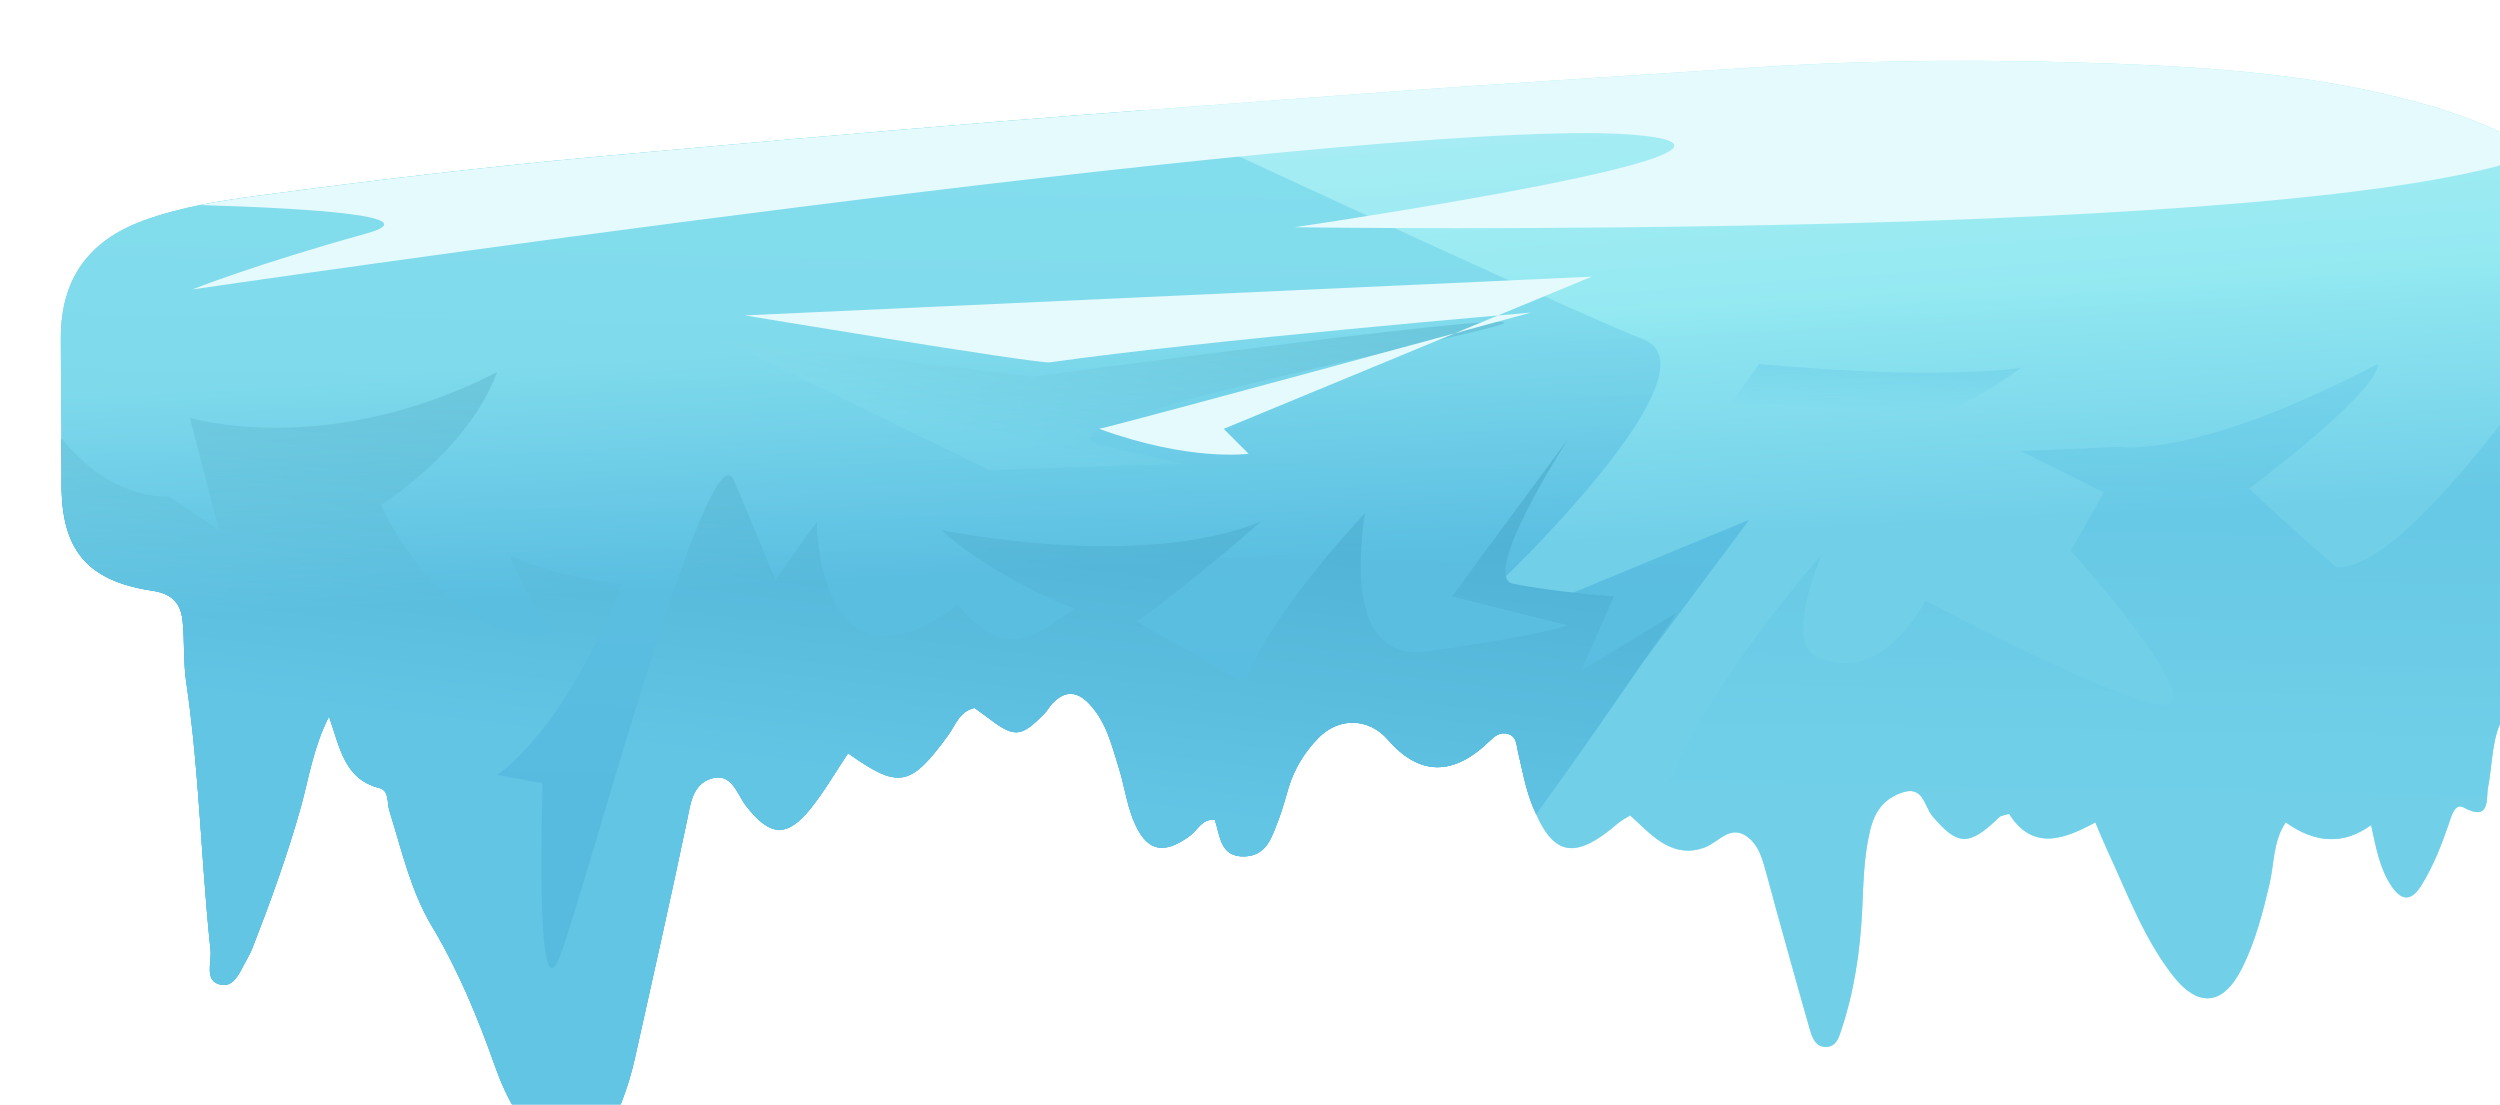
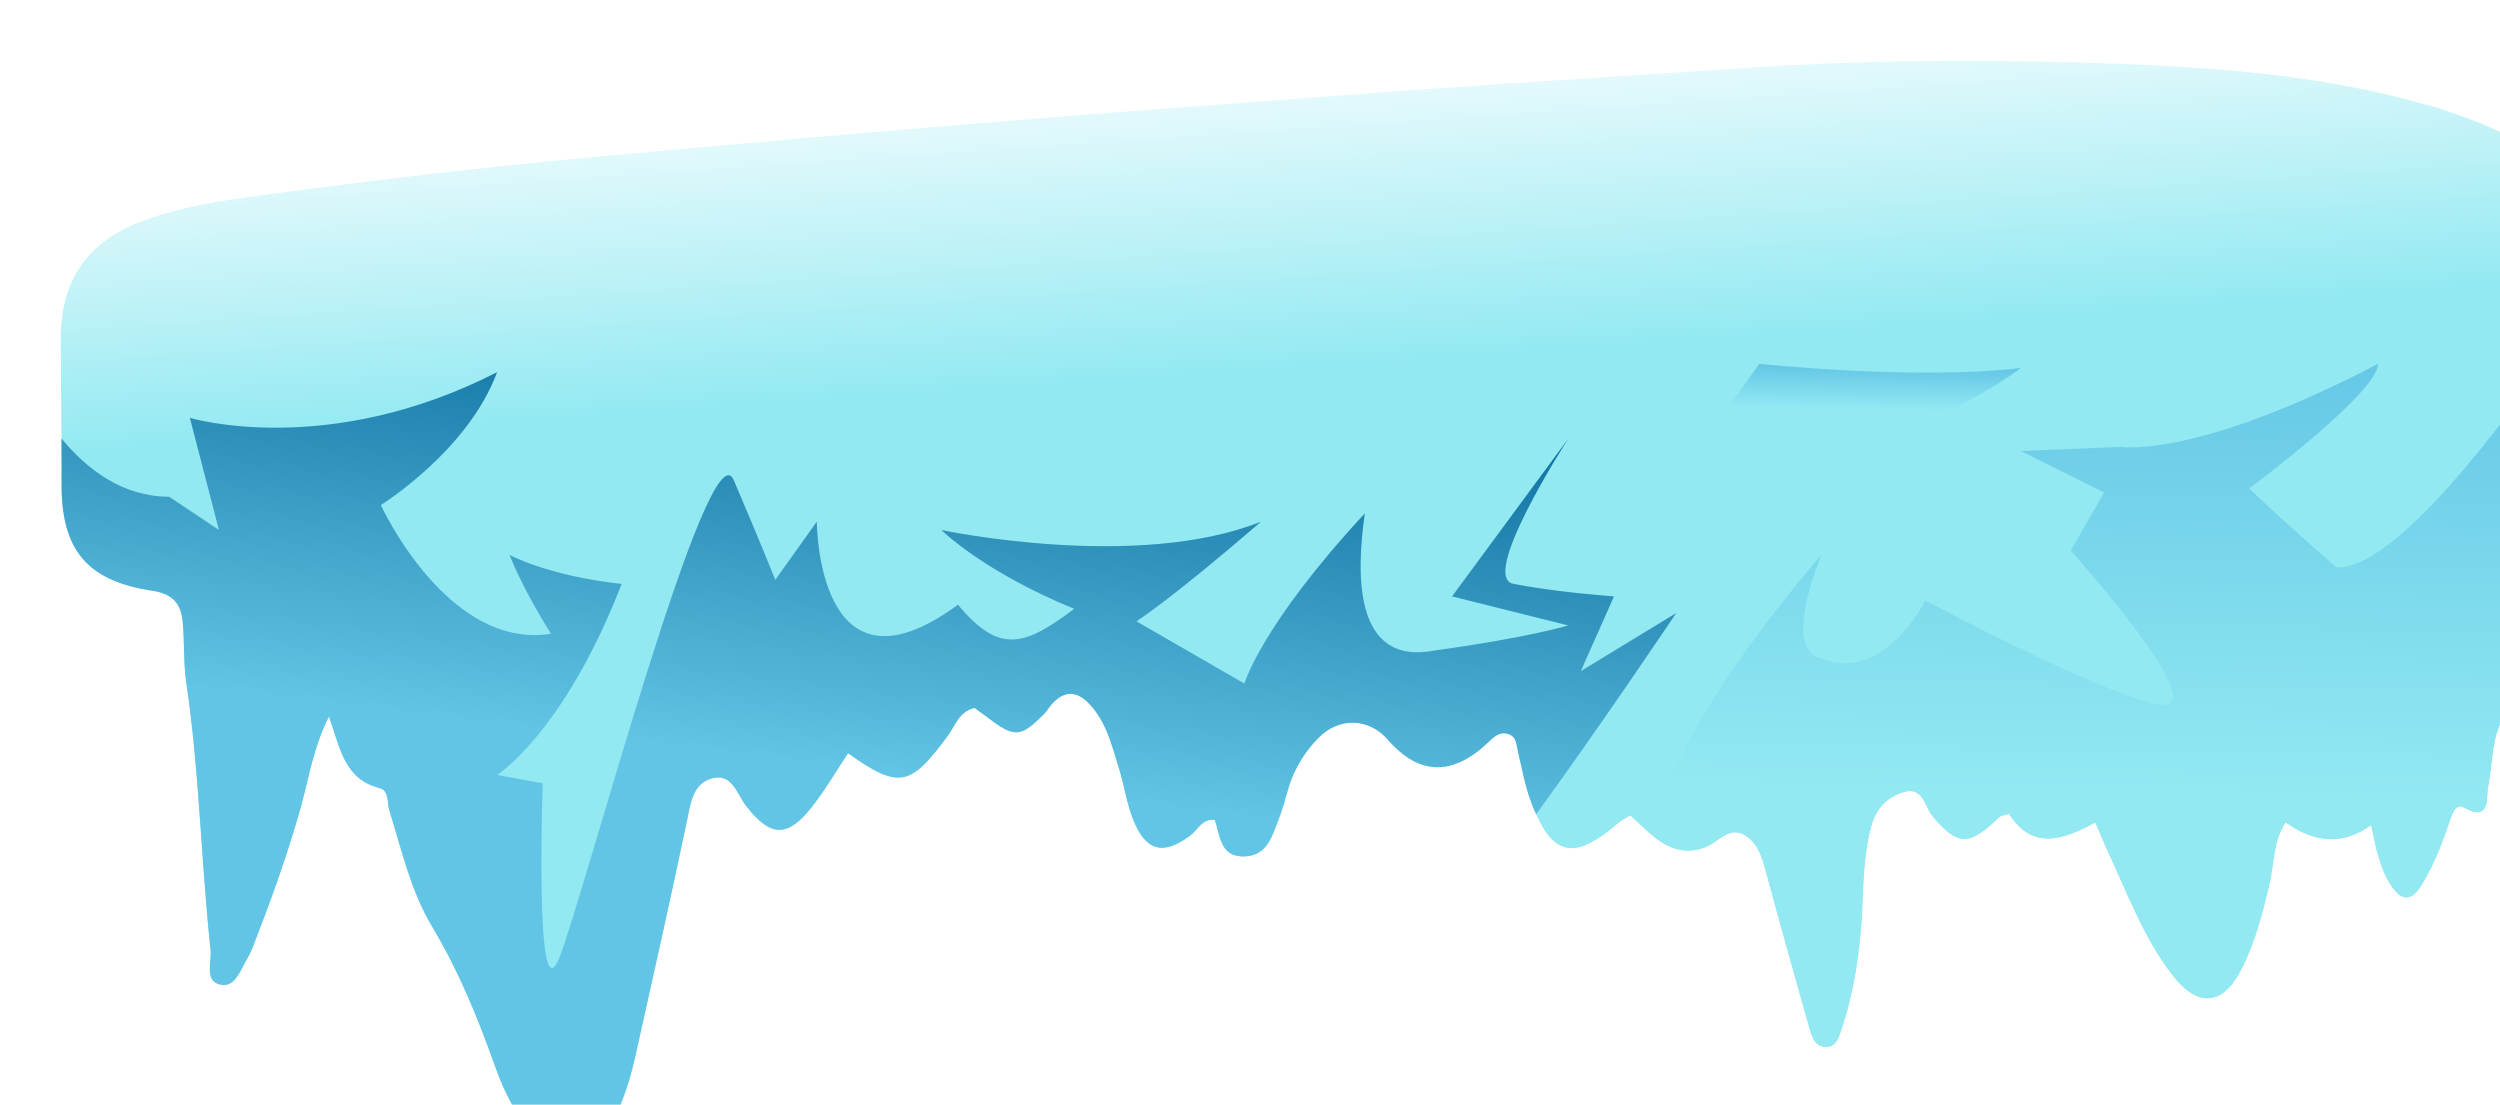
<svg xmlns="http://www.w3.org/2000/svg" xmlns:xlink="http://www.w3.org/1999/xlink" viewBox="0 0 616.54 272.45">
  <defs>
    <style>.m{fill:url(#j);}.m,.n,.o,.p,.q,.r,.s,.t{fill-rule:evenodd;}.n{fill:url(#g);}.u{isolation:isolate;}.o{fill:url(#h);}.p{fill:url(#k);}.q{fill:url(#f);}.r{fill:url(#l);mix-blend-mode:multiply;opacity:.7;}.s{fill:#e4fafc;}.v{filter:url(#d);}.t{fill:url(#i);}</style>
    <filter id="d" filterUnits="userSpaceOnUse">
      <feOffset dx="15" dy="15" />
      <feGaussianBlur result="e" stdDeviation="5" />
      <feFlood flood-color="#000" flood-opacity=".4" />
      <feComposite in2="e" operator="in" />
      <feComposite in="SourceGraphic" />
    </filter>
    <linearGradient id="f" x1="302.03" y1="-13.21" x2="308.17" y2="75.87" gradientTransform="matrix(1, 0, 0, 1, 0, 0)" gradientUnits="userSpaceOnUse">
      <stop offset="0" stop-color="#fff" />
      <stop offset="1" stop-color="#92e9f2" />
    </linearGradient>
    <linearGradient id="g" x1="209.58" y1="7.22" x2="206.68" y2="179.61" gradientTransform="matrix(1, 0, 0, 1, 0, 0)" gradientUnits="userSpaceOnUse">
      <stop offset="0" stop-color="#62c5e5" />
      <stop offset="1" stop-color="#3da6d6" />
    </linearGradient>
    <linearGradient id="h" x1="506.17" y1="64.46" x2="504.21" y2="180.77" gradientTransform="matrix(1, 0, 0, 1, 0, 0)" gradientUnits="userSpaceOnUse">
      <stop offset="0" stop-color="#62c5e5" />
      <stop offset="1" stop-color="#92e9f2" />
    </linearGradient>
    <linearGradient id="i" x1="446.14" y1="74.86" x2="445.95" y2="85.96" xlink:href="#h" />
    <linearGradient id="j" x1="191.93" y1="174.33" x2="205.75" y2="62.21" gradientTransform="matrix(1, 0, 0, 1, 0, 0)" gradientUnits="userSpaceOnUse">
      <stop offset="0" stop-color="#62c5e5" />
      <stop offset="1" stop-color="#066899" />
    </linearGradient>
    <linearGradient id="k" x1="252.25" y1="98.4" x2="267.6" y2="30.82" xlink:href="#j" />
    <linearGradient id="l" x1="310.64" y1="122.74" x2="307.57" y2="64.38" xlink:href="#h" />
  </defs>
  <g class="u">
    <g id="a" />
    <g id="b">
      <g id="c">
        <g class="v">
          <g>
            <path class="q" d="M613.89,119.92c-.39,2.75-.75,5.53-1.14,8.29-1.62,11.49-3.62,22.9-10.14,33.25-3.18,5.04-2.86,11.82-4.04,17.82-.5,2.56,.68,8.49-6.02,4.84-2.25-1.22-3.09,2.48-3.73,4.3-1.78,5.16-3.78,10.22-6.64,14.86-2.43,3.96-4.82,4.03-7.37,.27-2.88-4.25-3.8-9.3-5.05-15.09q-9.98,7.29-21.07-.67c-3.14,4.67-2.83,10.26-4.01,15.27-1.67,7.1-3.49,14.11-6.71,20.59-4.69,9.44-10.9,10.05-17.33,1.66-7.1-9.29-11.12-20.3-16.01-30.79-.9-1.95-1.7-3.96-2.88-6.72-7.71,4.2-15.49,7.11-21.28-2.12-1.14,.39-1.99,.42-2.44,.86-7.45,7.22-10.23,7.1-16.47-.3-2.05-2.43-2.2-7.71-7.65-5.73-4.52,1.63-6.69,4.79-7.78,9.52-1.52,6.45-1.59,12.92-1.9,19.42-.49,10.16-1.98,20.16-5.23,29.82-.53,1.62-1.19,3.7-3.33,3.88-2.74,.26-3.68-2.01-4.26-4.07-2.91-10.09-5.7-20.21-8.51-30.32-.69-2.43-1.27-4.88-1.98-7.31-1.11-3.84-1.86-8.09-5.41-10.37-3.9-2.52-6.65,1.48-9.81,2.78-4.6,1.9-8.54,.65-12.2-2.01-.03-.02-.07-.05-.1-.08-2.26-1.66-4.22-3.74-6.38-5.67-1.17,.75-2.13,1.21-2.92,1.88-10.13,8.74-15.54,8.4-20.26-2.15-.21-.44-.41-.9-.6-1.38-.19-.46-.38-.94-.56-1.43-1.54-4.02-2.29-8.37-3.3-12.57-.42-1.73-.27-3.76-2.41-4.43-2.02-.65-3.42,.56-4.74,1.85q-13.37,12.9-24.97-.47c-4.63-5.32-11.99-5.67-17.14-.39-3.3,3.38-5.83,7.41-7.26,12.01-.85,2.76-1.54,5.6-2.61,8.28-1.57,4-2.76,8.69-8.25,8.9-6.1,.25-6.07-5.08-7.39-9-3.19-.36-4.2,2.48-6.11,3.89-6.72,4.95-10.97,3.87-14.11-4.15-1.57-4.01-2.14-8.41-3.45-12.53-1.74-5.5-3.01-11.21-7.16-15.68-3.1-3.34-6.08-3.56-9.24-.26-.74,.79-1.25,1.79-2.01,2.56-5.94,6-7.33,6.03-14.54,.48-.87-.65-1.74-1.28-2.64-1.92-3.76,.8-4.74,4.33-6.58,6.82-9.26,12.64-12.08,13.25-24.62,4.35-2.98,4.46-5.68,9.13-9,13.34-6.03,7.61-10.17,7.28-16.11-.3-2.28-2.91-3.49-8.33-8.59-6.81-4.72,1.43-5.16,6.26-6.08,10.66-4.08,19.47-8.47,38.86-12.78,58.27-1.67,7.48-4.4,14.58-8.3,21.17-3.81,6.42-7.69,7.04-13.06,2-6.18-5.83-10.31-13.14-13.11-21.05-4.24-11.99-9.02-23.64-15.58-34.59-5.27-8.79-7.45-18.83-10.5-28.5-.62-2,0-4.98-2.48-5.61-8.66-2.23-9.68-9.85-12.42-17.65-3.85,7.57-4.93,15-6.87,22.06-3.31,11.9-7.5,23.44-11.97,34.92-.39,1-.88,2-1.43,2.93-1.61,2.76-2.98,7.05-6.54,6.22-4.03-.93-2.07-5.5-2.4-8.5-1.46-13.6-2.16-27.27-3.26-40.92-.67-8.35-1.48-16.67-2.71-24.96-.76-5-.41-10.15-.91-15.2-.43-4.34-2.42-6.8-7.48-7.56C6.32,128.26,.1,120.43,.19,104.25c0-1.67,0-3.33,0-5,0-2.03,0-4.06-.02-6.09C.11,84.89,0,76.61,0,68.34c.03-14.42,6.72-23.89,20.21-28.88,4.61-1.7,9.33-2.93,14.1-3.9,5.16-1.03,10.37-1.77,15.55-2.46,27.23-3.63,54.51-6.9,81.88-9.41,33.49-3.07,66.98-6.05,100.5-8.79,11.29-.92,22.58-1.8,33.87-2.65,16.48-1.26,32.95-2.48,49.43-3.73,33.92-2.56,67.86-4.62,101.79-6.87,29.74-1.98,59.46-2.05,89.11-.95,25.95,.97,52.03,2.93,77.27,10.24,.35,.1,.72,.1,1.06,.21,12.47,4.1,20.11,7.12,24.74,12.09,5.18,5.56,6.59,13.58,6.8,28.29,.07,5.84,.17,11.68,.2,17.53,0,.44,0,.88,0,1.32,.1,16.56-.26,33.09-2.64,49.53Z" />
-             <path class="n" d="M416.35,113.21l-53.12,71.24c-.19-.46-.38-.94-.56-1.43-1.54-4.02-2.29-8.37-3.3-12.57-.42-1.73-.27-3.76-2.41-4.43-2.02-.65-3.42,.56-4.74,1.85q-13.37,12.9-24.97-.47c-4.63-5.32-11.99-5.67-17.14-.39-3.3,3.38-5.83,7.41-7.26,12.01-.85,2.76-1.54,5.6-2.61,8.28-1.57,4-2.76,8.69-8.25,8.9-6.1,.25-6.07-5.08-7.39-9-3.19-.36-4.2,2.48-6.11,3.89-6.72,4.95-10.97,3.87-14.11-4.15-1.57-4.01-2.14-8.41-3.45-12.53-1.74-5.5-3.01-11.21-7.16-15.68-3.1-3.34-6.08-3.56-9.24-.26-.74,.79-1.25,1.79-2.01,2.56-5.94,6-7.33,6.03-14.54,.48-.87-.65-1.74-1.28-2.64-1.92-3.76,.8-4.74,4.33-6.58,6.82-9.26,12.64-12.08,13.25-24.62,4.35-2.98,4.46-5.68,9.13-9,13.34-6.03,7.61-10.17,7.28-16.11-.3-2.28-2.91-3.49-8.33-8.59-6.81-4.72,1.43-5.16,6.26-6.08,10.66-4.08,19.47-8.47,38.86-12.78,58.27-1.67,7.48-4.4,14.58-8.3,21.17-3.81,6.42-7.69,7.04-13.06,2-6.18-5.83-10.31-13.14-13.11-21.05-4.24-11.99-9.02-23.64-15.58-34.59-5.27-8.79-7.45-18.83-10.5-28.5-.62-2,0-4.98-2.48-5.61-8.66-2.23-9.68-9.85-12.42-17.65-3.85,7.57-4.93,15-6.87,22.06-3.31,11.9-7.5,23.44-11.97,34.92-.39,1-.88,2-1.43,2.93-1.61,2.76-2.98,7.05-6.54,6.22-4.03-.93-2.07-5.5-2.4-8.5-1.46-13.6-2.16-27.27-3.26-40.92-.67-8.35-1.48-16.67-2.71-24.96-.76-5-.41-10.15-.91-15.2-.43-4.34-2.42-6.8-7.48-7.56C6.32,128.26,.1,120.43,.19,104.25c0-1.67,0-3.33,0-5C.19,88.95,0,78.64,0,68.34c.03-14.42,6.72-23.89,20.21-28.88,9.57-3.54,19.68-5.03,29.65-6.36,27.23-3.63,54.51-6.9,81.88-9.41,33.49-3.07,66.98-6.05,100.5-8.79,11.29-.92,22.58-1.8,33.87-2.65,43.33,20.13,110.79,51.29,124.12,56.42,19.97,7.68-36.86,61.43-36.86,61.43l18.43,1.54,44.54-18.43Z" />
            <path class="o" d="M613.89,119.92c-.39,2.75-.75,5.53-1.14,8.29-1.62,11.49-3.62,22.9-10.14,33.25-3.18,5.04-2.86,11.82-4.04,17.82-.5,2.56,.68,8.49-6.02,4.84-2.25-1.22-3.09,2.48-3.73,4.3-1.78,5.16-3.78,10.22-6.64,14.86-2.43,3.96-4.82,4.03-7.37,.27-2.88-4.25-3.8-9.3-5.05-15.09q-9.98,7.29-21.07-.67c-3.14,4.67-2.83,10.26-4.01,15.27-1.67,7.1-3.49,14.11-6.71,20.59-4.69,9.44-10.9,10.05-17.33,1.66-7.1-9.29-11.12-20.3-16.01-30.79-.9-1.95-1.7-3.96-2.88-6.72-7.71,4.2-15.49,7.11-21.28-2.12-1.14,.39-1.99,.42-2.44,.86-7.45,7.22-10.23,7.1-16.47-.3-2.05-2.43-2.2-7.71-7.65-5.73-4.52,1.63-6.69,4.79-7.78,9.52-1.52,6.45-1.59,12.92-1.9,19.42-.49,10.16-1.98,20.16-5.23,29.82-.53,1.62-1.19,3.7-3.33,3.88-2.74,.26-3.68-2.01-4.26-4.07-2.91-10.09-5.7-20.21-8.51-30.32-.69-2.43-1.27-4.88-1.98-7.31-1.11-3.84-1.86-8.09-5.41-10.37-3.9-2.52-6.65,1.48-9.81,2.78-4.6,1.9-8.54,.65-12.2-2.01-.03-.02-.07-.05-.1-.08,1.07-25.08,40.85-69.94,40.85-69.94,0,0-10.24,23.55,0,25.6,15.36,6.14,25.6-14.33,25.6-14.33,0,0,41.98,22.53,57.34,25.6s-21.5-37.89-21.5-37.89l8.19-14.34-20.48-10.24,24.57-1.02s18.43,3.07,63.48-20.48c0,7.17-31.74,30.72-31.74,30.72,0,0,6.14,6.14,21.5,19.46,14.55,.77,42.26-36.82,55.31-55.84,0,.44,0,.88,0,1.32,.1,16.56-.26,33.09-2.64,49.53Z" />
            <path class="t" d="M418.88,74.73s38.91,4.1,64.51,1.02c-12.29,9.22-30.72,16.38-30.72,16.38l-25.6-7.17-18.43,4.1,10.24-14.34Z" />
            <path class="m" d="M398.39,136.18c-.47,.7-18.82,28.02-34.56,49.65-.21-.44-.41-.9-.6-1.38-.19-.46-.38-.94-.56-1.43-1.54-4.02-2.29-8.37-3.3-12.57-.42-1.73-.27-3.76-2.41-4.43-2.02-.65-3.42,.56-4.74,1.85q-13.37,12.9-24.97-.47c-4.63-5.32-11.99-5.67-17.14-.39-3.3,3.38-5.83,7.41-7.26,12.01-.85,2.76-1.54,5.6-2.61,8.28-1.57,4-2.76,8.69-8.25,8.9-6.1,.25-6.07-5.08-7.39-9-3.19-.36-4.2,2.48-6.11,3.89-6.72,4.95-10.97,3.87-14.11-4.15-1.57-4.01-2.14-8.41-3.45-12.53-1.74-5.5-3.01-11.21-7.16-15.68-3.1-3.34-6.08-3.56-9.24-.26-.74,.79-1.25,1.79-2.01,2.56-5.94,6-7.33,6.03-14.54,.48-.87-.65-1.74-1.28-2.64-1.92-3.76,.8-4.74,4.33-6.58,6.82-9.26,12.64-12.08,13.25-24.62,4.35-2.98,4.46-5.68,9.13-9,13.34-6.03,7.61-10.17,7.28-16.11-.3-2.28-2.91-3.49-8.33-8.59-6.81-4.72,1.43-5.16,6.26-6.08,10.66-4.08,19.47-8.47,38.86-12.78,58.27-1.67,7.48-4.4,14.58-8.3,21.17-3.81,6.42-7.69,7.04-13.06,2-6.18-5.83-10.31-13.14-13.11-21.05-4.24-11.99-9.02-23.64-15.58-34.59-5.27-8.79-7.45-18.83-10.5-28.5-.62-2,0-4.98-2.48-5.61-8.66-2.23-9.68-9.85-12.42-17.65-3.85,7.57-4.93,15-6.87,22.06-3.31,11.9-7.5,23.44-11.97,34.92-.39,1-.88,2-1.43,2.93-1.61,2.76-2.98,7.05-6.54,6.22-4.03-.93-2.07-5.5-2.4-8.5-1.46-13.6-2.16-27.27-3.26-40.92-.67-8.35-1.48-16.67-2.71-24.96-.76-5-.41-10.15-.91-15.2-.43-4.34-2.42-6.8-7.48-7.56C6.32,128.26,.1,120.43,.19,104.25c0-1.67,0-3.33,0-5,0-2.03,0-4.06-.02-6.09,6.22,7.52,15.03,14.34,26.53,14.34l12.29,8.19-7.17-27.65s33.79,10.24,75.77-11.26c-7.17,19.46-28.67,32.77-28.67,32.77,0,0,16.38,35.84,41.98,31.74-7.17-11.26-10.24-19.45-10.24-19.45,0,0,9.22,5.12,27.65,7.17-14.33,36.86-30.72,47.1-30.72,47.1l11.26,2.05s-2.05,58.36,4.1,43.01c6.14-15.36,36.86-132.09,43.01-117.75,6.14,14.33,10.24,24.57,10.24,24.57l10.24-14.34s0,46.08,34.81,20.48c10.24,12.29,16.38,10.24,28.67,1.02-22.53-9.22-32.77-19.45-32.77-19.45,0,0,48.13,10.24,78.84-2.05-22.53,19.46-30.72,24.57-30.72,24.57l26.62,15.36s4.1-14.34,29.7-41.98c-2.05,14.34-3.07,37.89,17.41,33.79,22.53-3.07,32.77-6.14,32.77-6.14l-28.67-7.17,28.66-38.89c-.57,.88-22.4,34.8-13.3,35.82,10.24,2.05,24.58,3.07,24.58,3.07l-8.19,18.43,23.54-14.33Z" />
-             <path class="p" d="M162.93,68.67l76.79,9.21s136.69-18.43,113.65-12.29c-23.04,6.14-116.72,24.57-96.76,29.18l19.96,4.61-47.61,1.54-66.04-32.25Z" />
-             <path class="r" d="M613.89,119.92c-.39,2.75-.75,5.53-1.14,8.29-1.62,11.49-3.62,22.9-10.14,33.25-3.18,5.04-2.86,11.82-4.04,17.82-.5,2.56,.68,8.49-6.02,4.84-2.25-1.22-3.09,2.48-3.73,4.3-1.78,5.16-3.78,10.22-6.64,14.86-2.43,3.96-4.82,4.03-7.37,.27-2.88-4.25-3.8-9.3-5.05-15.09q-9.98,7.29-21.07-.67c-3.14,4.67-2.83,10.26-4.01,15.27-1.67,7.1-3.49,14.11-6.71,20.59-4.69,9.44-10.9,10.05-17.33,1.66-7.1-9.29-11.12-20.3-16.01-30.79-.9-1.95-1.7-3.96-2.88-6.72-7.71,4.2-15.49,7.11-21.28-2.12-1.14,.39-1.99,.42-2.44,.86-7.45,7.22-10.23,7.1-16.47-.3-2.05-2.43-2.2-7.71-7.65-5.73-4.52,1.63-6.69,4.79-7.78,9.52-1.52,6.45-1.59,12.92-1.9,19.42-.49,10.16-1.98,20.16-5.23,29.82-.53,1.62-1.19,3.7-3.33,3.88-2.74,.26-3.68-2.01-4.26-4.07-2.91-10.09-5.7-20.21-8.51-30.32-.69-2.43-1.27-4.88-1.98-7.31-1.11-3.84-1.86-8.09-5.41-10.37-3.9-2.52-6.65,1.48-9.81,2.78-4.6,1.9-8.54,.65-12.2-2.01-.03-.02-.07-.05-.1-.08-2.26-1.66-4.22-3.74-6.38-5.67-1.17,.75-2.13,1.21-2.92,1.88-10.13,8.74-15.54,8.4-20.26-2.15-.21-.44-.41-.9-.6-1.38-.19-.46-.38-.94-.56-1.43-1.54-4.02-2.29-8.37-3.3-12.57-.42-1.73-.27-3.76-2.41-4.43-2.02-.65-3.42,.56-4.74,1.85q-13.37,12.9-24.97-.47c-4.63-5.32-11.99-5.67-17.14-.39-3.3,3.38-5.83,7.41-7.26,12.01-.85,2.76-1.54,5.6-2.61,8.28-1.57,4-2.76,8.69-8.25,8.9-6.1,.25-6.07-5.08-7.39-9-3.19-.36-4.2,2.48-6.11,3.89-6.72,4.95-10.97,3.87-14.11-4.15-1.57-4.01-2.14-8.41-3.45-12.53-1.74-5.5-3.01-11.21-7.16-15.68-3.1-3.34-6.08-3.56-9.24-.26-.74,.79-1.25,1.79-2.01,2.56-5.94,6-7.33,6.03-14.54,.48-.87-.65-1.74-1.28-2.64-1.92-3.76,.8-4.74,4.33-6.58,6.82-9.26,12.64-12.08,13.25-24.62,4.35-2.98,4.46-5.68,9.13-9,13.34-6.03,7.61-10.17,7.28-16.11-.3-2.28-2.91-3.49-8.33-8.59-6.81-4.72,1.43-5.16,6.26-6.08,10.66-4.08,19.47-8.47,38.86-12.78,58.27-1.67,7.48-4.4,14.58-8.3,21.17-3.81,6.42-7.69,7.04-13.06,2-6.18-5.83-10.31-13.14-13.11-21.05-4.24-11.99-9.02-23.64-15.58-34.59-5.27-8.79-7.45-18.83-10.5-28.5-.62-2,0-4.98-2.48-5.61-8.66-2.23-9.68-9.85-12.42-17.65-3.85,7.57-4.93,15-6.87,22.06-3.31,11.9-7.5,23.44-11.97,34.92-.39,1-.88,2-1.43,2.93-1.61,2.76-2.98,7.05-6.54,6.22-4.03-.93-2.07-5.5-2.4-8.5-1.46-13.6-2.16-27.27-3.26-40.92-.67-8.35-1.48-16.67-2.71-24.96-.76-5-.41-10.15-.91-15.2-.43-4.34-2.42-6.8-7.48-7.56C6.32,128.26,.1,120.43,.19,104.25c0-1.67,0-3.33,0-5,0-2.03,0-4.06-.02-6.09C.11,84.89,0,76.61,0,68.34c.03-14.42,6.72-23.89,20.21-28.88,4.61-1.7,9.33-2.93,14.1-3.9,5.16-1.03,10.37-1.77,15.55-2.46,27.23-3.63,54.51-6.9,81.88-9.41,33.49-3.07,66.98-6.05,100.5-8.79,11.29-.92,22.58-1.8,33.87-2.65,16.48-1.26,32.95-2.48,49.43-3.73,33.92-2.56,67.86-4.62,101.79-6.87,29.74-1.98,59.46-2.05,89.11-.95,25.95,.97,52.03,2.93,77.27,10.24,.35,.1,.72,.1,1.06,.21,12.47,4.1,20.11,7.12,24.74,12.09,5.18,5.56,6.59,13.58,6.8,28.29,.07,5.84,.17,11.68,.2,17.53,0,.44,0,.88,0,1.32,.1,16.56-.26,33.09-2.64,49.53Z" />
-             <path class="s" d="M609.51,23.25c-56.07,21.42-305.28,17.79-305.28,17.79,0,0,136.69-19.97,79.86-23.04C314.99,14.92,32.39,56.39,32.39,56.39c0,0,15.36-6.14,43.01-13.82,15.37-4.27-12.91-6.16-41.08-7,5.16-1.03,10.37-1.77,15.55-2.46,27.23-3.63,54.51-6.9,81.88-9.41,33.49-3.07,66.98-6.05,100.5-8.79,11.29-.92,22.58-1.8,33.87-2.65,16.48-1.26,32.95-2.48,49.43-3.73,33.92-2.56,67.86-4.62,101.79-6.87,29.74-1.98,59.46-2.05,89.11-.95,25.95,.97,52.03,2.93,77.27,10.24,.35,.1,.72,.1,1.06,.21,12.47,4.1,20.11,7.12,24.74,12.09Z" />
-             <path class="s" d="M168.69,62.78s69.63,11.6,75.09,11.6c38.23-5.46,118.78-12.29,118.78-12.29,0,0-97.62,26.62-106.49,28.67,22.53,8.19,36.86,6.14,36.86,6.14l-6.14-6.14,90.79-37.54-208.88,9.56Z" />
          </g>
        </g>
      </g>
    </g>
  </g>
</svg>